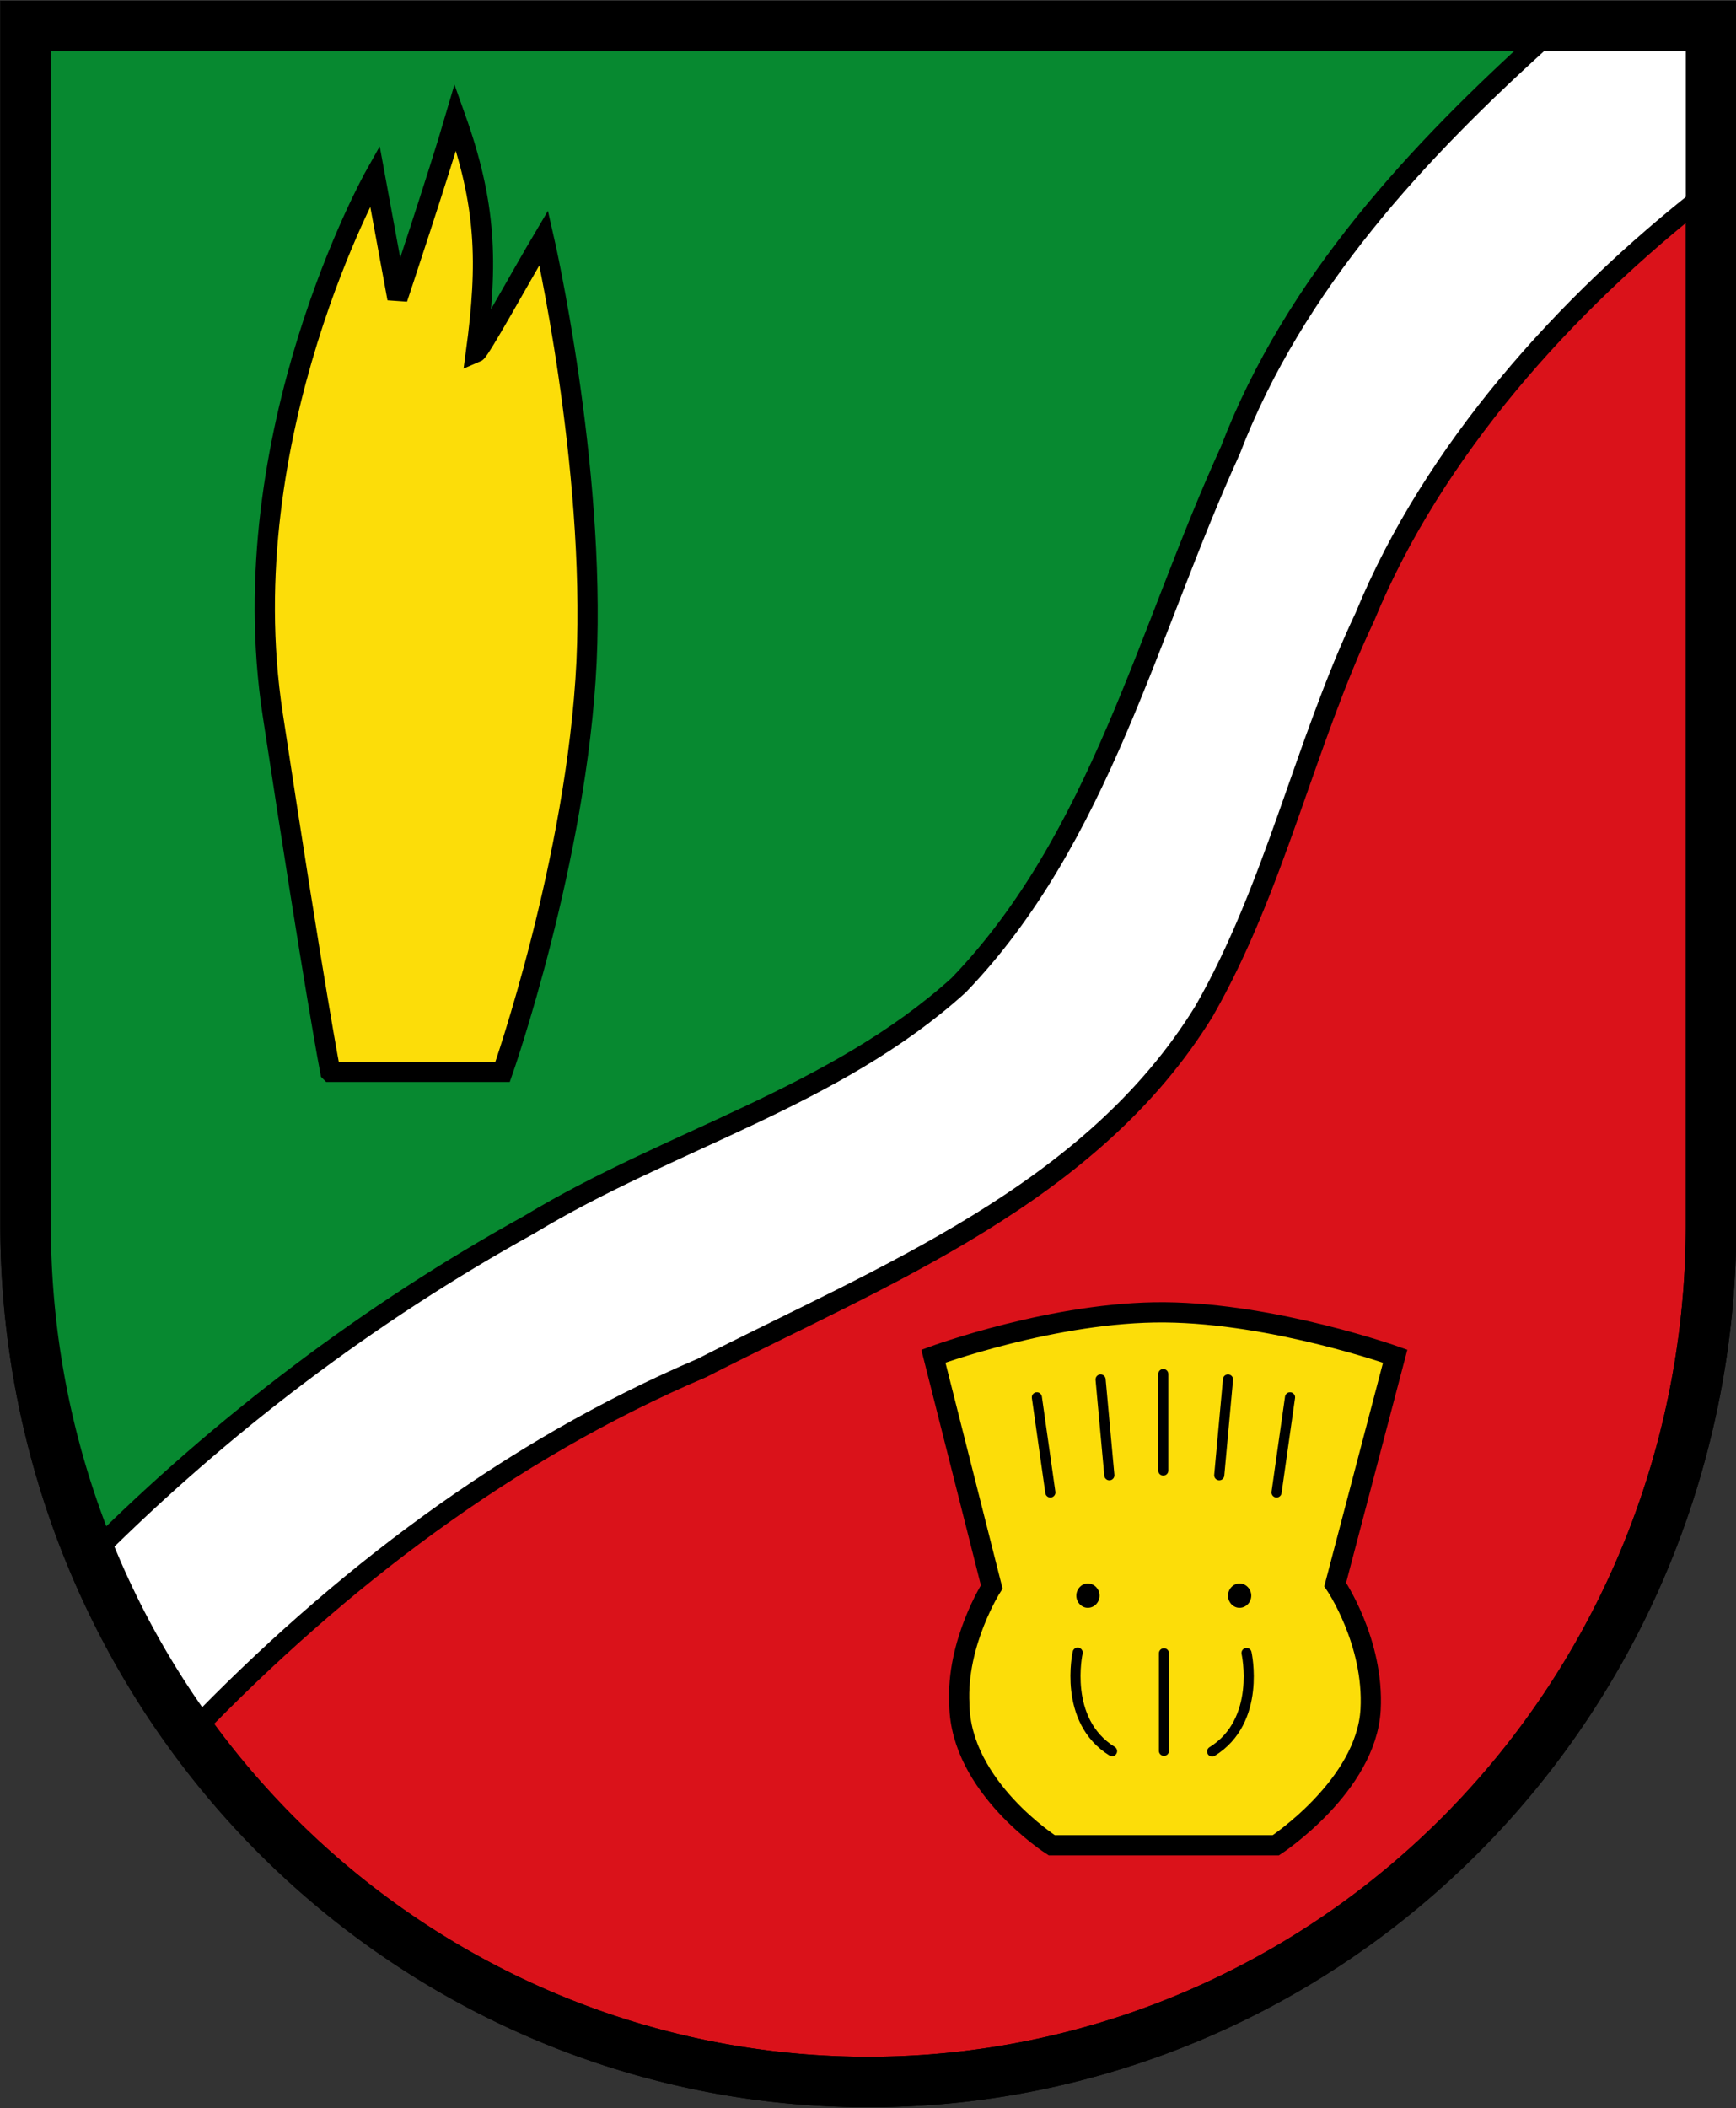
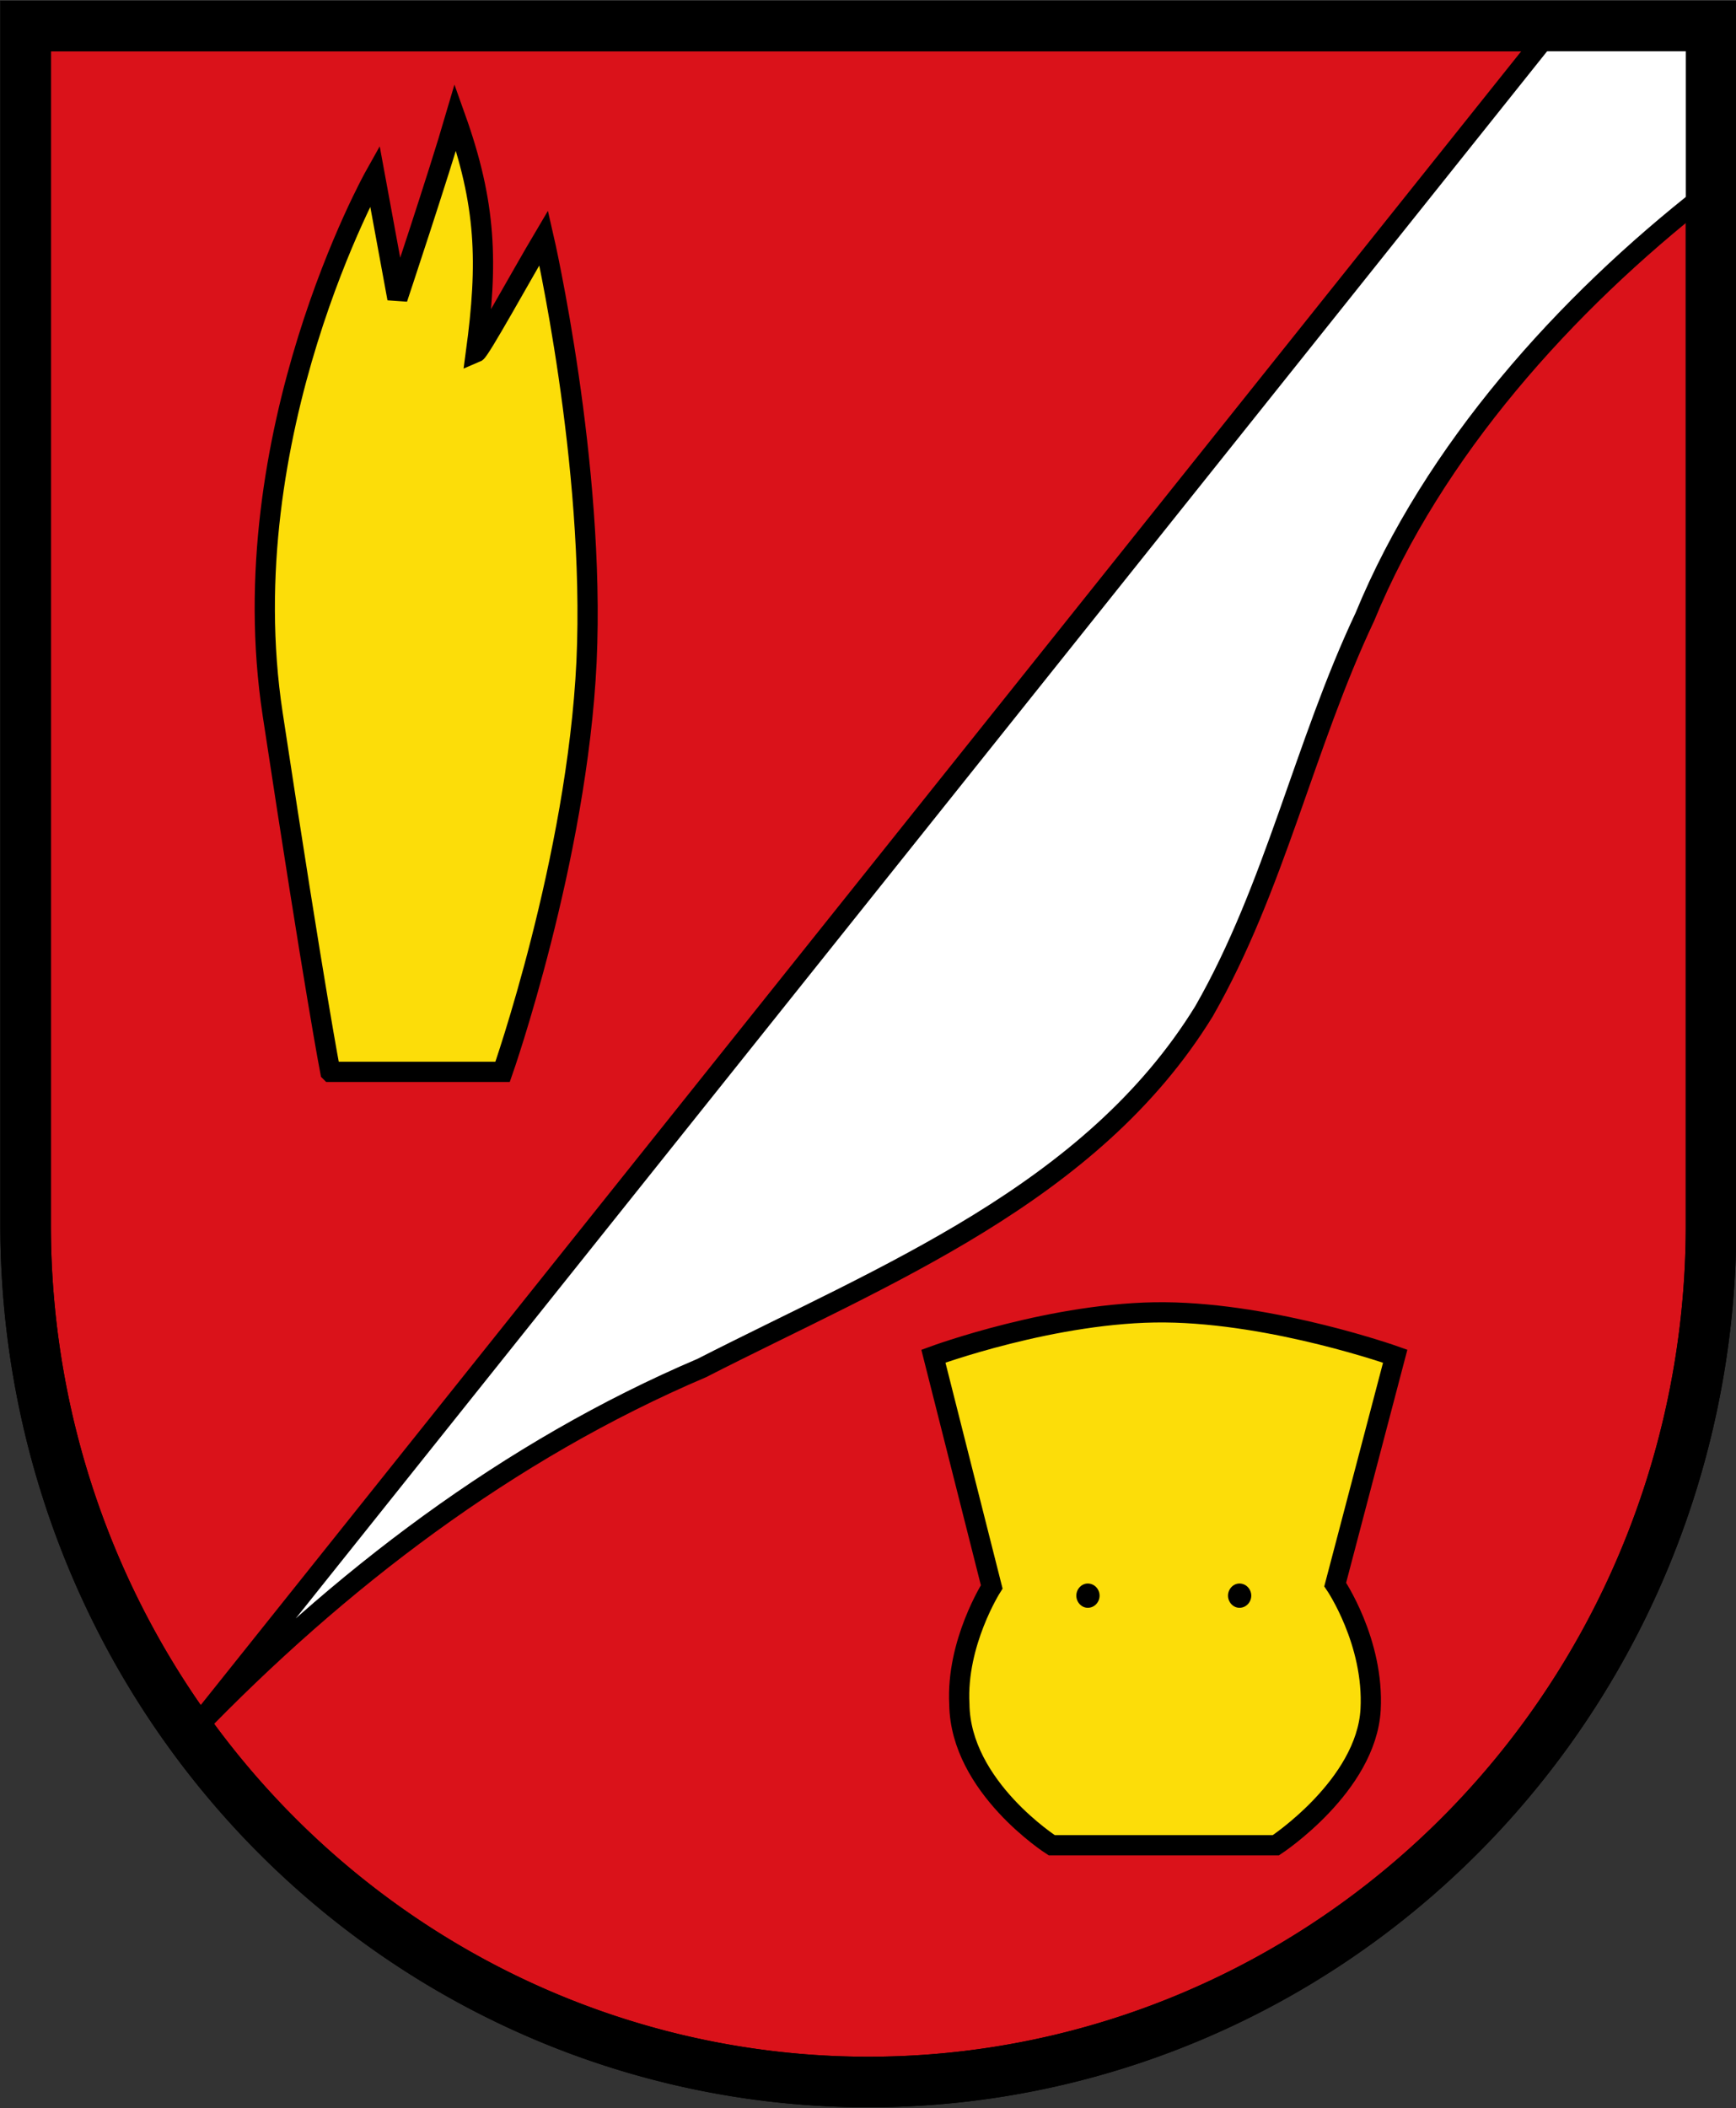
<svg xmlns="http://www.w3.org/2000/svg" height="625" width="515">
  <rect width="100%" height="100%" fill="#333333" stroke="none" />
  <path d="m7.6 7.7v355.6a250 254 0 0 0 500 0v-355.6z" fill="#da121a" stroke="#000" stroke-width="15" />
-   <path d="m5.5 7.6s-10.8 375.3 9 413.9c3.3 25.2 11.5 42 11.5 42s60.6-62.4 127.9-98c67.4-35.8 110.6-51.4 127.2-69.5 16.6-18.2 53.3-65.3 73.4-136.3 20.1-71.1 101.9-145.4 101.9-145.4z" fill="#078930" />
  <g stroke="#000">
-     <path d="m57.1 513.4c43.3-44.9 93.8-83.4 151.1-107.8 53.8-27.5 115.6-51.5 149-105.8 21-36.7 29.7-78.8 47.7-116.9 20.3-49.4 59.6-92.88 100.9-125.18l.2-47.12-46.8-.5c-38.6 34.7-75.2 73.9-94.2 123.4-24.6 53.8-38.7 115.1-80.6 158.6-36.7 33.2-85.8 45.8-127.4 71-47.4 26.2-91 59.2-129.4 97.5 9.8 17.5 19.7 35.2 29.5 52.8z" fill="#fff" stroke-width="6" />
+     <path d="m57.1 513.4c43.3-44.9 93.8-83.4 151.1-107.8 53.8-27.5 115.6-51.5 149-105.8 21-36.7 29.7-78.8 47.7-116.9 20.3-49.4 59.6-92.88 100.9-125.18l.2-47.12-46.8-.5z" fill="#fff" stroke-width="6" />
    <path d="m276.9 402.1s36.1-13.3 68.7-13 68.3 13 68.3 13l-17.8 67.7s11.6 17 10.5 37.1c-1.3 22.6-28.1 40.2-28.1 40.2h-66.5s-27.1-17.3-27.4-41.8c-1-18.2 9.6-34.8 9.6-34.8z" fill="#fcdd09" stroke-width="6" />
-     <path d="m319.7 490s-4.5 20.1 10.2 29.2m39.9-29.1s4.5 20.1-10.2 29.2m-14.3-29.1v28.9m37.4-104.8-4 28.2m-71.1-28.2 4 28.2m14.9-33.5 2.6 28.4m35.2-28.4-2.6 28.4m-16.6-30v28.6" fill="none" stroke-linecap="round" stroke-width="3" />
  </g>
  <path d="m371.2 473.1c0 1.9-1.5 3.6-3.5 3.6-1.9 0-3.4-1.7-3.4-3.6s1.5-3.6 3.4-3.6c2 0 3.5 1.7 3.5 3.6zm-45 0c0 1.9-1.5 3.6-3.5 3.6-1.9 0-3.4-1.7-3.4-3.6s1.5-3.6 3.4-3.6c2 0 3.5 1.7 3.5 3.6z" />
  <path d="m98 317.8h51.1s22.1-62.9 24.9-121.6c2.7-58.7-12.7-125.7-12.7-125.7-6.7 11.3-18.9 33.5-20.1 34 3.6-26.7 3.1-43.95-6.1-69.7-5 17.1-17.2 53.7-17.2 53.7l-6.7-36.4s-43 76.6-30.3 159.7c12.6 83 17.1 106 17.1 106z" fill="#fcdd09" stroke="#000" stroke-linecap="square" stroke-width="6" />
  <path d="m7.6 7.7v355.6a250 254 0 0 0 500 0v-355.6z" fill="none" stroke="#000" stroke-width="15" />
</svg>